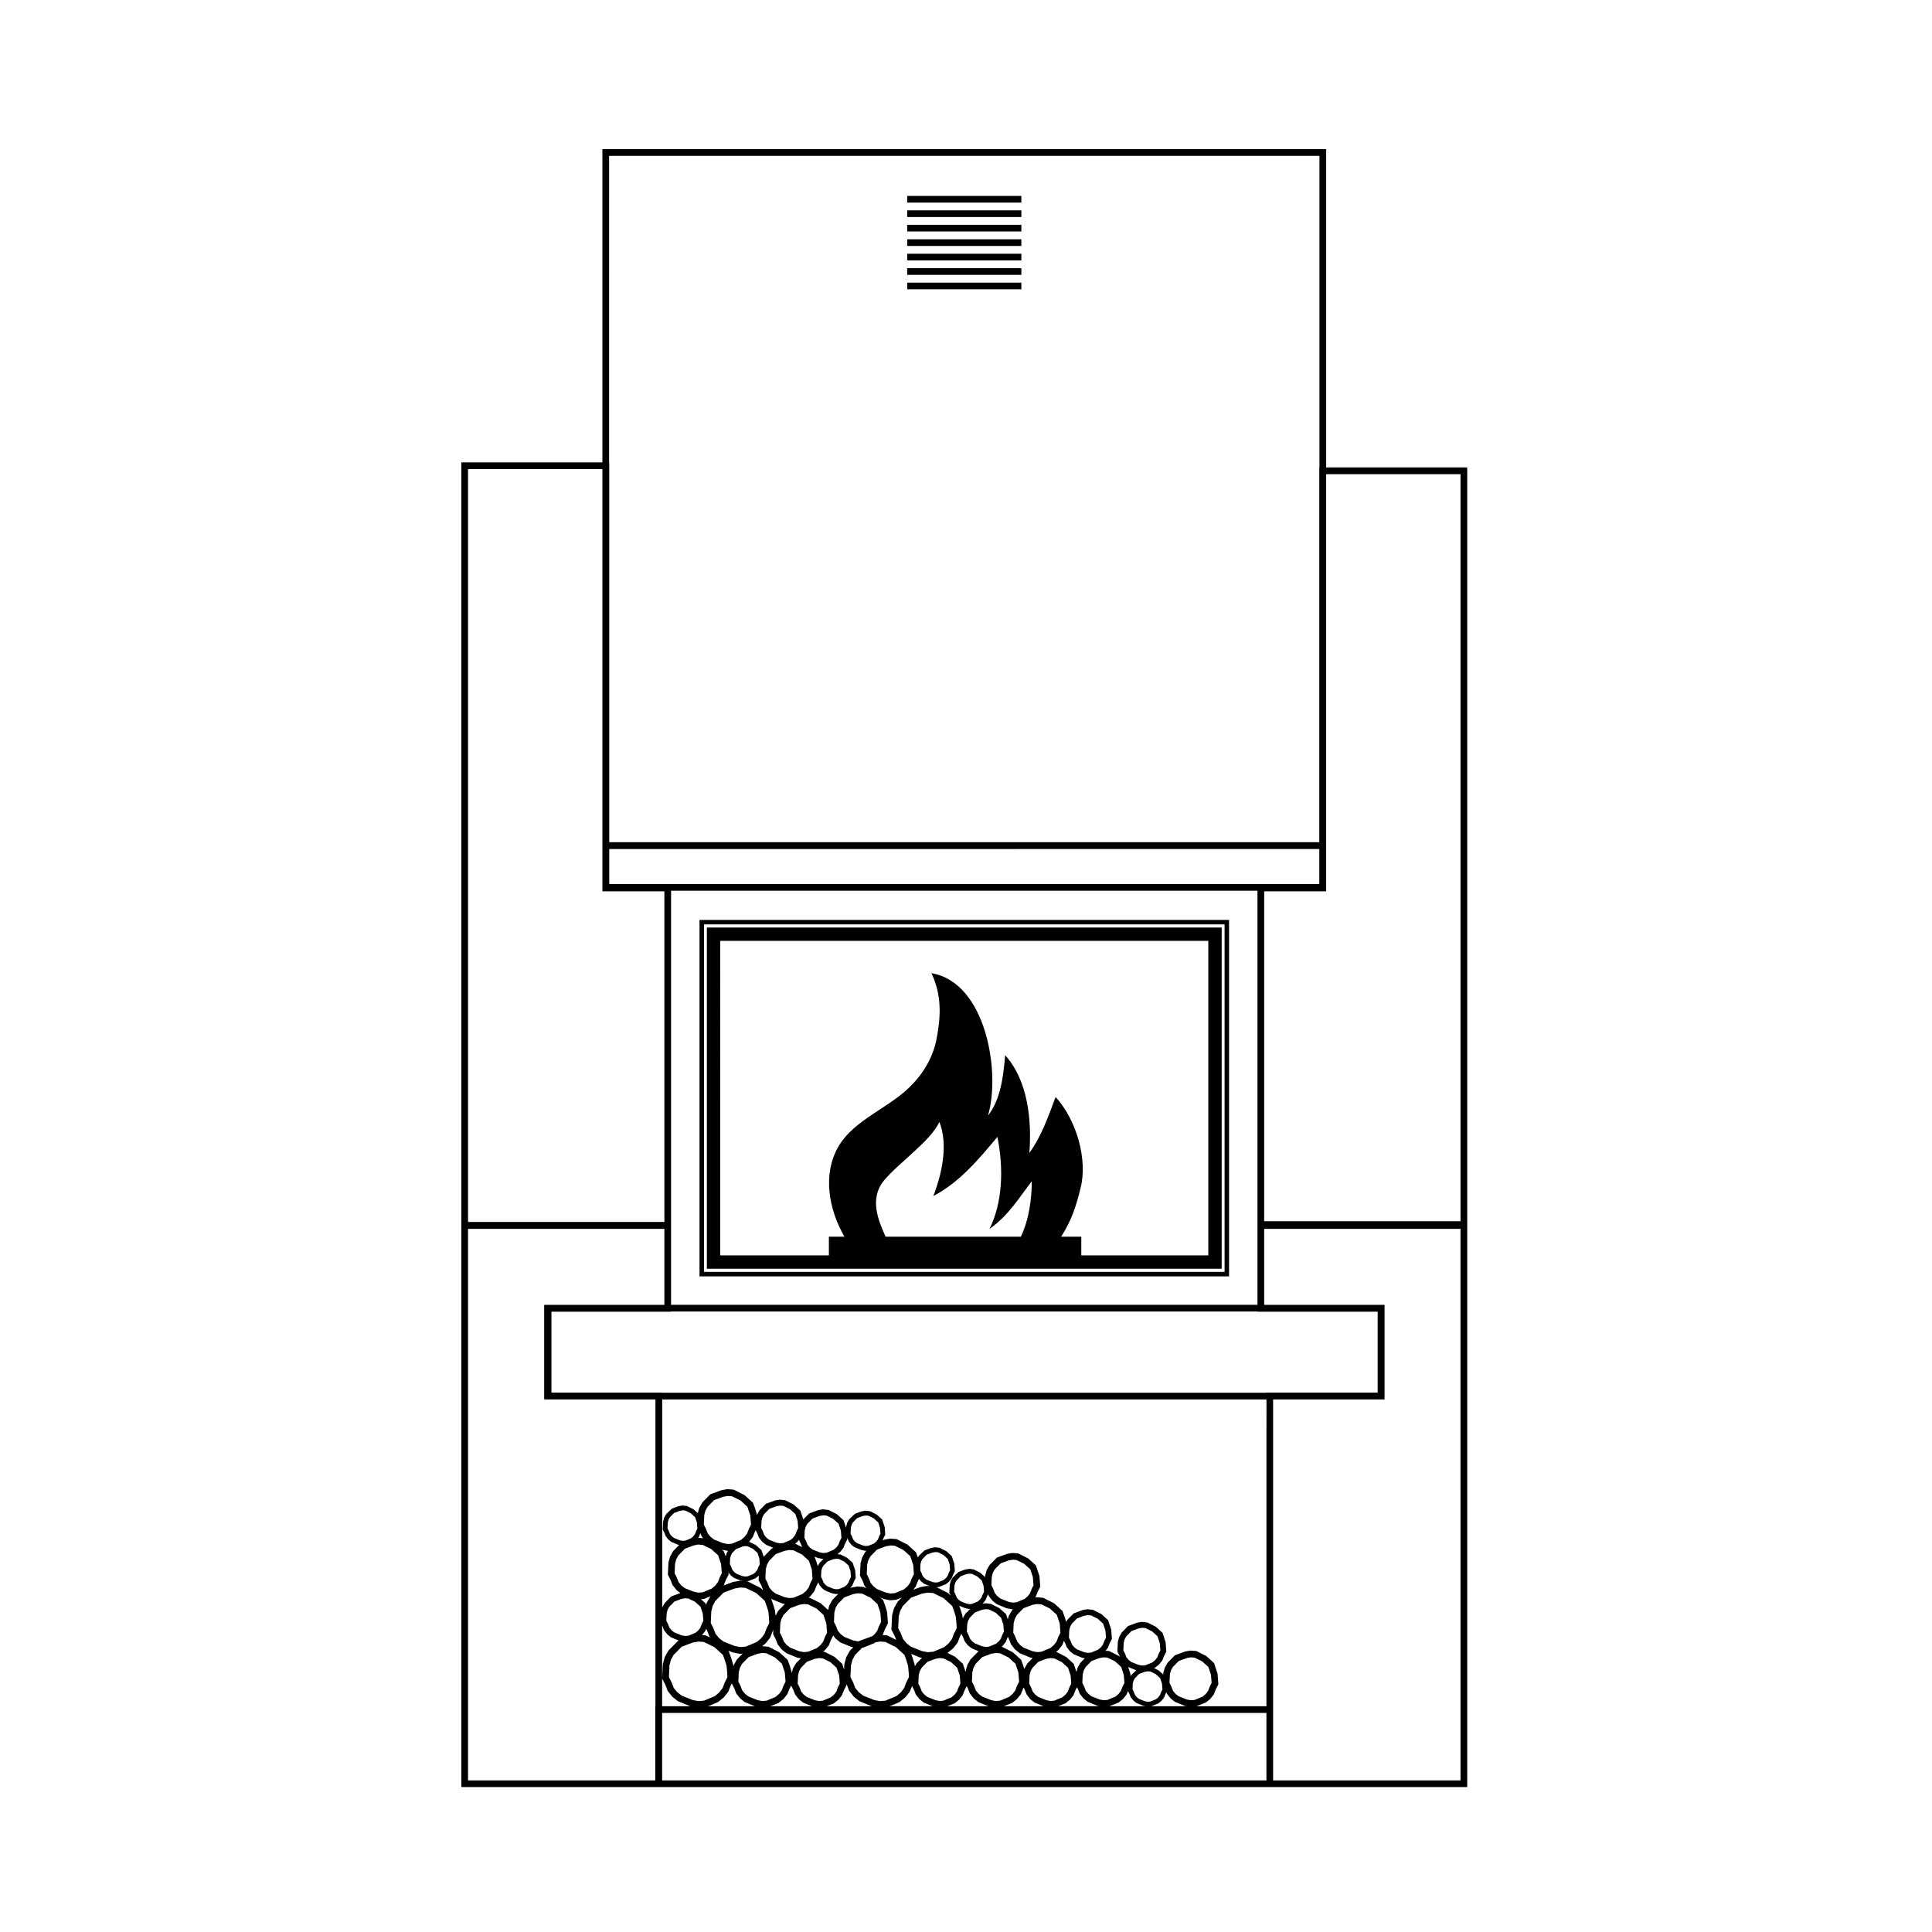
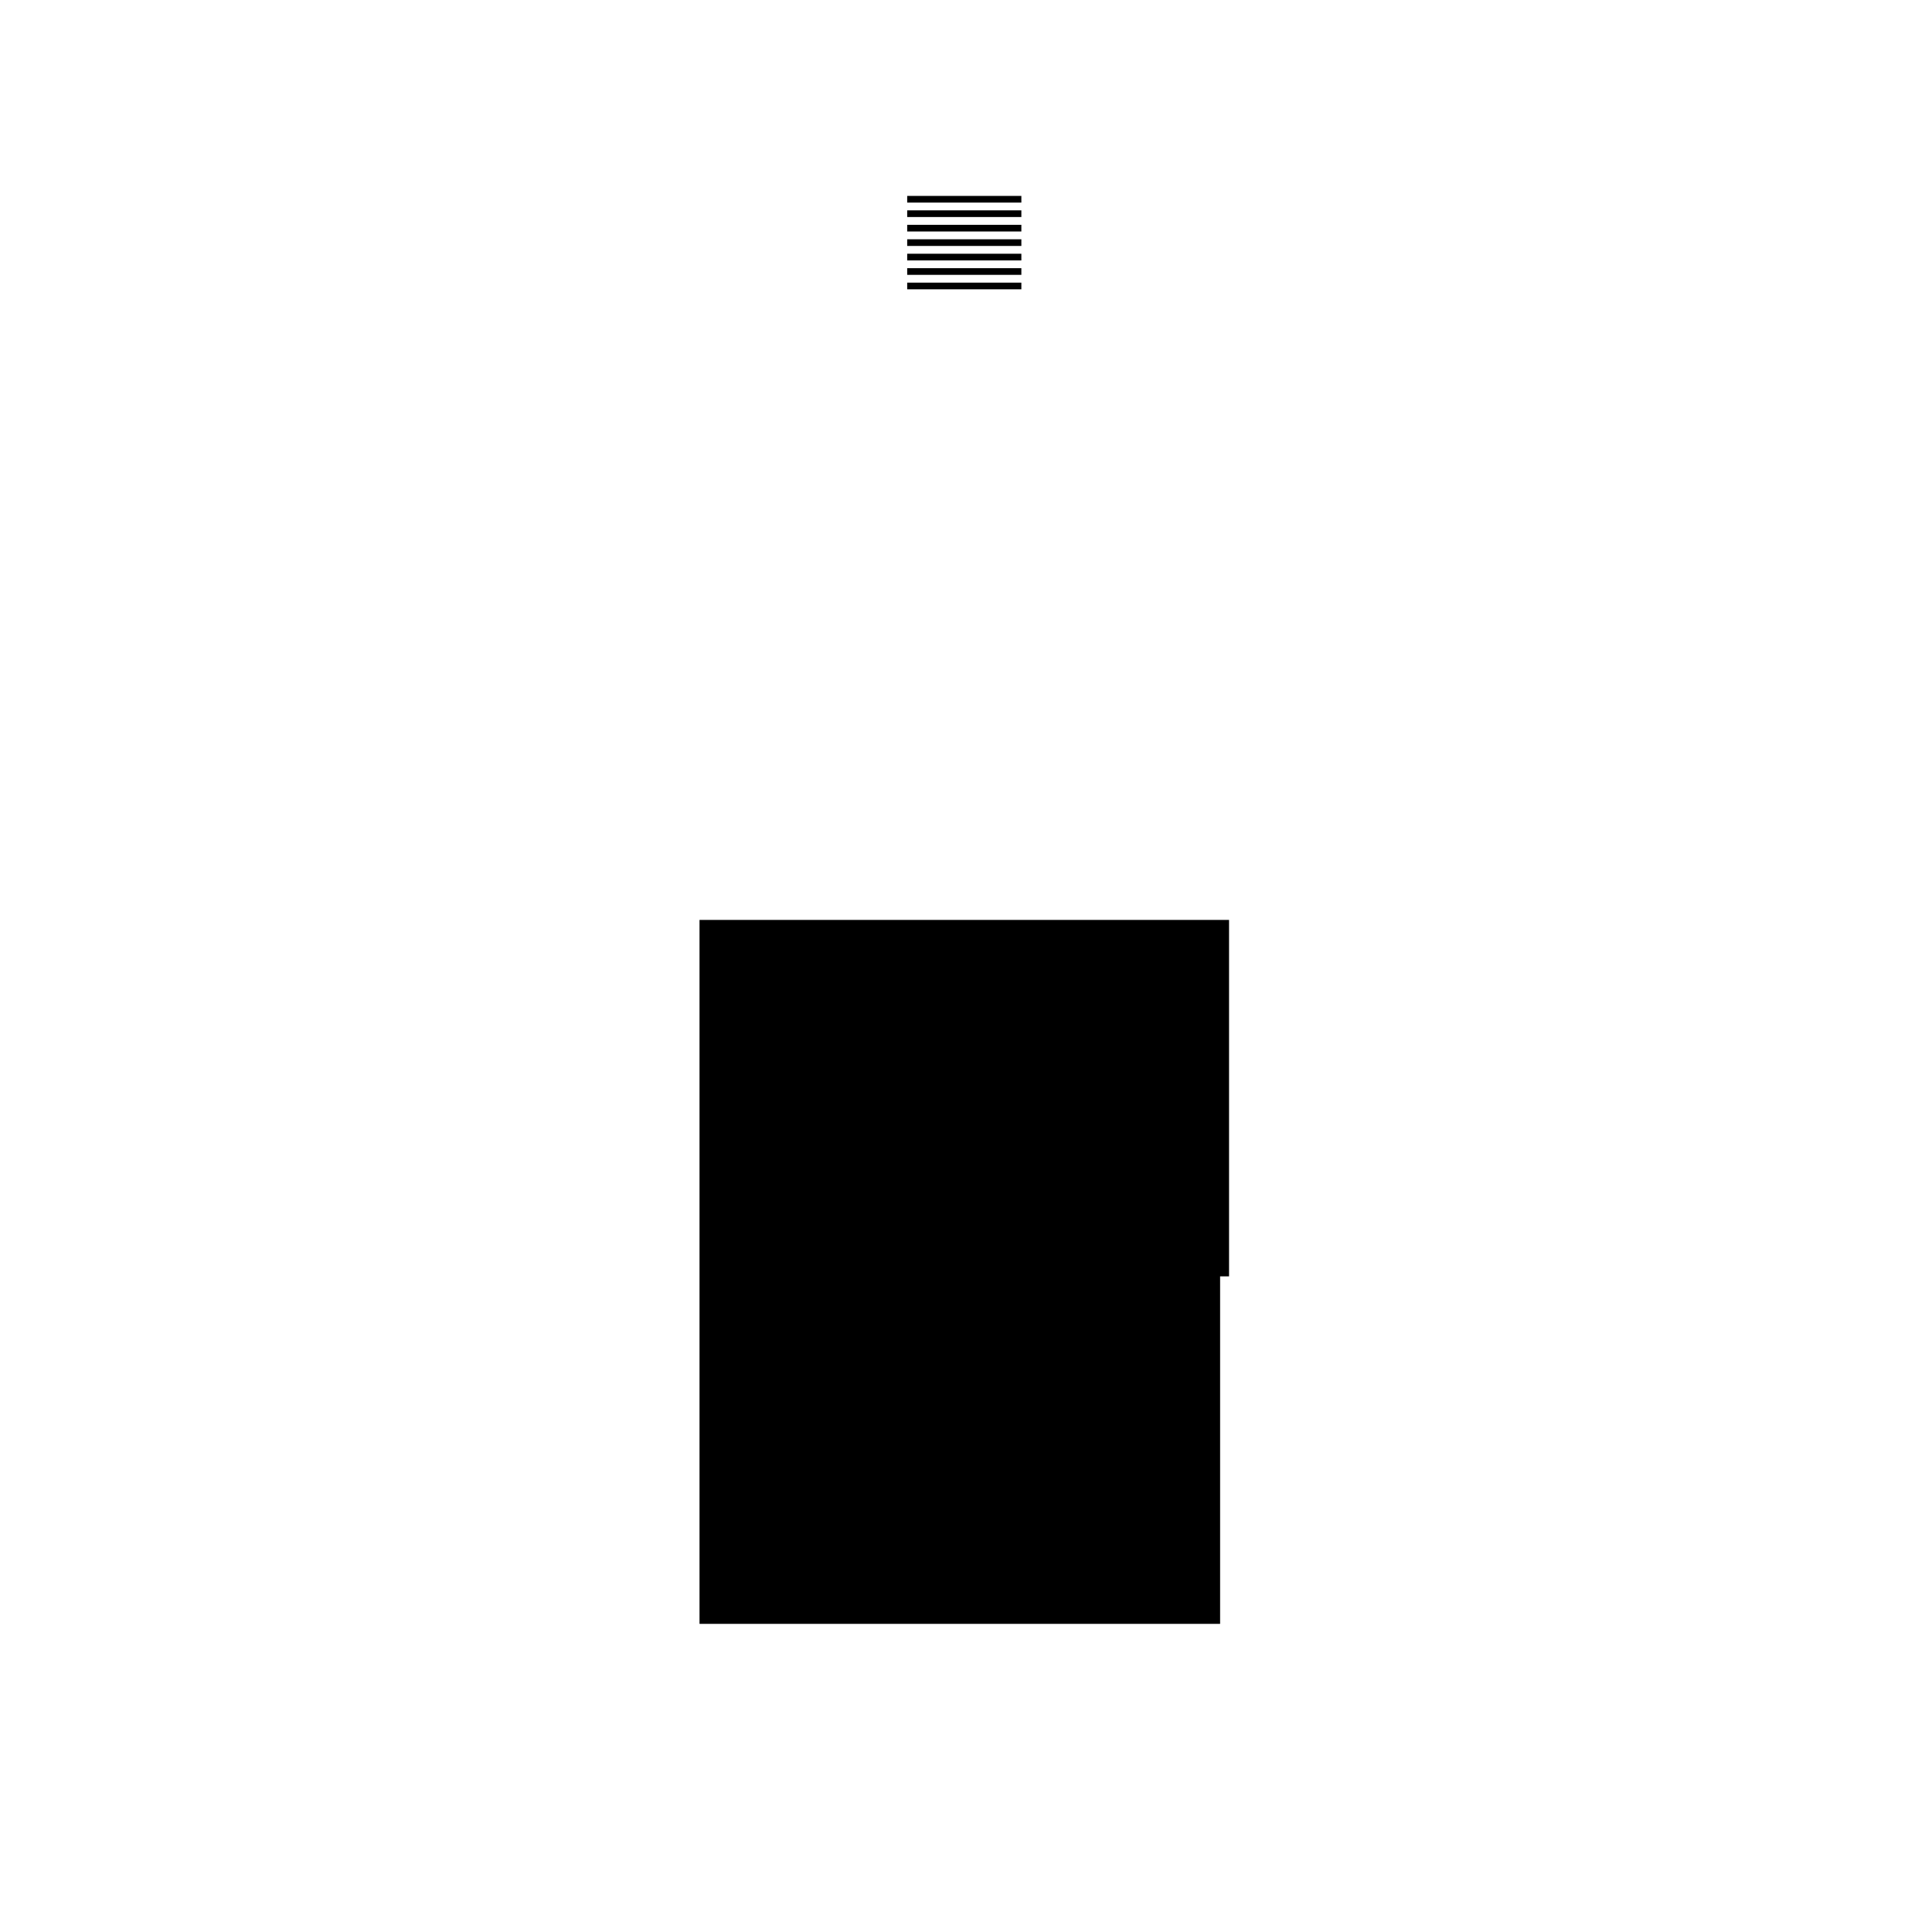
<svg xmlns="http://www.w3.org/2000/svg" fill="#000000" width="800px" height="800px" version="1.1" viewBox="144 144 512 512">
  <g>
    <path d="m414.67 220.67h-30.254v-1.766h30.254zm0-3.832h-30.254v-1.766h30.254zm0-3.828h-30.254v-1.766h30.254zm0-3.832h-30.254v-1.766h30.254zm0-3.832h-30.254v-1.766h30.254zm0-3.832h-30.254v-1.766h30.254zm0-3.828h-30.254v-1.766h30.254z" />
-     <path d="m331.33 480.23h136.43v-90.426h-136.43zm83.211-8.496h-35.844c-2.008-4.406-4.359-10.184-0.395-14.934 3.871-4.652 12.293-10.379 14.645-15.473 2.348 5.926 0.734 13.664-1.617 19.637 6.953-3.625 11.996-9.695 16.992-15.672 1.762 8.719 1.273 17.68-2.106 24.387 5.094-3.574 7.738-8.129 11.215-12.633-0.004 4.598-0.688 10.035-2.891 14.688zm-79.676-78.395h129.35v83.352h-33.664v-4.961h-5.336c2.742-4.262 3.969-8.031 5.141-12.875 1.91-7.348-0.93-17.922-6.609-24.141-1.961 5.238-3.769 10.43-6.953 14.836 0.637-8.52-0.293-19.098-6.414-25.906-0.488 5.586-1.176 11.703-4.555 16.016 3.426-11.559-0.539-35.355-14.984-37.758 2.84 5.977 2.449 11.707 1.371 17.336-0.832 4.457-3.133 8.668-6.219 11.898-5.777 6.367-15.57 9.305-19.883 16.844-4.113 7.246-2.547 16.402 1.664 23.75h-4.113v4.961l-28.797 0.004z" />
-     <path d="m329.38 482.25h140.33v-94.461h-140.33zm1.188-93.277h137.96v92.09h-137.96z" />
-     <path d="m495.45 267.88v-84.348h-191.81v83.004h-37.383v351.06h266.57v-349.72zm-190.03-82.57h188.25v82.57h-0.043v99.305h-188.17v-100.65h-0.043zm171.82 284.34 0.004 20.133h-155.4v-109.73h155.4zm-171.78-91.371v-9.277l188.17-0.004v9.277zm-37.426-109.96h35.605v111.74h0.043v0.156h16.383v87.621h-52.031zm49.66 327.85h-0.043v19.66h-49.617v-146.17h52.031v20.133h-31.703v0.043h-0.152v24.992h0.152v0.043h29.336zm11.082-47.621 0.043 0.531-0.367 0.73-0.281 0.762-0.457 0.594-0.578 0.492-1.496 0.621-0.742 0.059-0.691-0.125-1.586-0.629-0.594-0.461-0.469-0.566-0.312-0.812-0.344-0.668 0.07-1.586 0.191-0.742 0.355-0.652 1.113-1.137 1.449-0.551 0.82-0.145 0.715 0.051 1.434 0.703 1.16 1.051 0.492 1.465 0.039 0.516-0.02 0.383zm-3.269 5.875 2.367-0.883 1.211-0.211 1.145 0.082 2.258 1.109 1.828 1.66 0.777 2.316 0.188 2.434-0.574 1.148-0.445 1.195-0.727 0.941-0.918 0.777-2.352 0.98-1.168 0.098-1.191-0.227-2.398-0.953-0.941-0.73-0.75-0.902-0.488-1.266-0.543-1.062 0.109-2.496 0.305-1.176 0.562-1.039zm3.504-2.879 0.223-0.277 0.379-0.953 0.008-0.016 0.324 0.852 0.383 0.488zm39.531-0.02 0.055 0.105 0.324 0.848 0.684 0.879 0.816 0.652 1.938 0.785 0.98 0.188 0.293-0.023-0.324 0.328-0.824 1.449-0.43 1.57-0.16 3.242 0.719 1.395 0.504 1.316 0.531 0.676-0.727-0.367-1.703-0.125-1.504 0.262-0.391 0.145 0.594-0.75 0.379-0.953 0.488-0.969-0.148-1.996-0.664-2.008-1.449-1.312-1.777-0.902-0.824-0.09 0.77-0.617 0.805-1.016 0.469-1.176 0.609-1.199zm91.023 43.059-1.062-0.203-2.152-0.855-0.836-0.648-0.664-0.801-0.441-1.141-0.48-0.945 0.098-2.231 0.27-1.047 0.5-0.922 1.574-1.598 2.117-0.789 1.078-0.188 1.008 0.074 2.019 0.992 1.633 1.48 0.691 2.062 0.168 2.172-0.516 1.027-0.398 1.07-0.645 0.836-0.816 0.691-2.106 0.875zm-5.356-0.496 1.152 0.918 2.57 1.059 0.523 0.105h-9.359l1.859-0.742 0.855-0.688 0.652-0.82 0.379-0.949 0.258-0.512 0.148 0.391zm-123.07-18.453 0.281 0.547 0.609 1.594 0.168 0.215-1.195-0.602-0.992-0.074 0.086-0.07 0.805-1.016zm-1.379-7.836 0.781-0.062 1.777-0.715-0.094 0.094-0.969 1.711-0.141 0.516-0.145-0.445zm0.77 11.336 2.789 1.371 2.262 2.055 0.492 1.359 0.469 1.508 0.152 1.539 0.082 1.48-0.711 1.414-0.547 1.473-0.91 1.18-1.148 0.969-2.902 1.211-1.469 0.121-1.484-0.281-2.941-1.168-1.176-0.91-0.938-1.133-0.594-1.543-0.68-1.332 0.137-3.09 0.375-1.461 0.703-1.301 2.176-2.211 2.918-1.09 1.504-0.262zm6.519-18.414 0.566 0.73 0.816 0.652 1.824 0.754 0.625 0.125-0.805-0.059-1.797 0.312-2.496 0.922 0.543-1.371 0.75-1.484zm8.703 3.43 0.5 1.309-0.738-0.668-3.43-1.723-0.34-0.023 0.609-0.047 1.891-0.754 0.852-0.688-0.059 1.203zm-0.781-4.875-0.281 0.762-0.457 0.594-0.578 0.488-1.496 0.621-0.734 0.059-0.754-0.145-1.531-0.609-0.594-0.461-0.469-0.566-0.312-0.812-0.344-0.668 0.07-1.586 0.191-0.742 0.355-0.656 0.992-1.008 1.789-0.715 0.609-0.105 0.715 0.051 1.434 0.703 1.16 1.051 0.492 1.469 0.121 1.539zm-8.438-3.59-0.219 0.793-0.48-1.324-0.5-0.453 1.402 0.281 0.211-0.016zm-0.781 10.375 2.918-1.09 1.504-0.262 1.441 0.102 2.789 1.367 2.262 2.055 0.492 1.359 0.469 1.508 0.152 1.539 0.082 1.48-0.711 1.414-0.547 1.473-0.91 1.18-1.148 0.969-2.902 1.211-1.469 0.121-1.484-0.285-2.941-1.168-1.176-0.91-0.938-1.133-0.594-1.543-0.68-1.332 0.137-3.09 0.375-1.461 0.703-1.301zm41.438 28.754-1.484-0.281-2.941-1.168-1.176-0.91-0.938-1.133-0.594-1.543-0.68-1.332 0.137-3.09 0.375-1.461 0.703-1.301 1.902-1.938 0.258-0.023 2.91-1.164 0.277-0.223 1.25-0.219 1.441 0.102 2.789 1.371 2.262 2.055 0.492 1.359 0.469 1.508 0.152 1.539 0.082 1.48-0.711 1.414-0.547 1.473-0.91 1.18-1.148 0.969-2.906 1.211zm-16.164-0.031-1.059-0.203-2.152-0.859-0.836-0.645-0.664-0.801-0.441-1.141-0.48-0.945 0.098-2.231 0.27-1.047 0.5-0.922 1.574-1.598 2.117-0.789 1.078-0.188 1.008 0.074 2.019 0.992 1.633 1.48 0.691 2.066 0.168 2.168-0.516 1.027-0.398 1.07-0.645 0.836-0.816 0.691-2.106 0.875zm4.133-11.695-2.656-1.348-0.398-0.027 0.547-0.441 1-1.262 0.582-1.465 0.57-1.129 0.668 0.855 1.258 1 2.812 1.156 0.574 0.117-0.875 0.887-0.969 1.715-0.508 1.855-0.07 1.441-0.5-1.512zm15.938-5.555 0.402 1.059-2.398-1.207-1.246-0.09 0.113-0.141 0.582-1.465 0.75-1.484-0.098-1.695-0.137-1.375-0.461-1.535-0.559-1.543-0.762-0.691 0.949 0.391 1.672 0.336 1.543-0.125 1.551-0.621-1.105 1.125-0.969 1.711-0.508 1.859-0.188 3.836zm-3.789-6.133 0.191 2.434-0.574 1.148-0.445 1.195-0.727 0.941-0.566 0.48-3.414 1.258-0.078 0.082-0.379 0.031-1.191-0.227-2.398-0.953-0.941-0.727-0.746-0.902-0.488-1.266-0.543-1.062 0.109-2.496 0.305-1.176 0.562-1.039 1.758-1.789 2.367-0.883 1.211-0.211 1.141 0.082 2.258 1.109 1.828 1.66zm-8.453-7.992-0.457 0.594-0.578 0.488-1.496 0.621-0.734 0.059-0.754-0.145-1.531-0.609-0.594-0.461-0.469-0.566-0.312-0.812-0.344-0.668 0.07-1.586 0.191-0.742 0.355-0.656 1.117-1.137 1.449-0.551 0.82-0.145 0.715 0.051 1.434 0.703 1.16 1.051 0.492 1.469 0.121 1.539-0.367 0.73zm-7.613-5.301-0.527 0.922-0.27-0.898-0.559-1.543-0.109-0.098 0.922 0.379 1.355 0.27 0.203-0.016zm-1.438 7.586 0.582-1.465 0.469-0.93 0.246 0.645 0.684 0.879 0.816 0.652 1.824 0.754 1.094 0.219 0.633-0.051-1.535 1.562-0.824 1.453-0.344 1.246-1.949-1.77-2.894-1.461-0.348-0.023 0.551-0.445zm0.582 4.586 1.828 1.66 0.777 2.316 0.188 2.434-0.574 1.148-0.445 1.195-0.727 0.941-0.918 0.777-2.352 0.98-1.168 0.098-1.191-0.23-2.398-0.953-0.941-0.727-0.75-0.906-0.488-1.266-0.543-1.062 0.109-2.496 0.305-1.176 0.562-1.039 1.758-1.789 2.367-0.883 1.211-0.211 1.141 0.082zm-10.086 0.531-0.777 1.367-0.129-1.332-0.547-1.812-0.512-1.41 0.23 0.184 2.812 1.156 0.617 0.125zm-1.52 5.445 0.156-0.309-0.055 1.125 0.719 1.395 0.504 1.316 1.051 1.34 1.258 1 2.812 1.156 1.008 0.203-1.324 1.348-0.762 1.332-0.348 1.262-0.047-0.473-0.461-1.535-0.559-1.543-2.234-2.023-2.894-1.465-1.637-0.117 0.953-0.777 1.18-1.496zm-2.797 18.535-1.191-0.227-2.398-0.953-0.941-0.727-0.75-0.902-0.488-1.266-0.543-1.062 0.109-2.496 0.305-1.176 0.562-1.039 1.758-1.789 2.367-0.883 1.211-0.211 1.141 0.082 2.258 1.109 1.828 1.66 0.777 2.312 0.188 2.434-0.574 1.148-0.445 1.195-0.727 0.945-0.918 0.773-2.352 0.98zm-6.688-11.016-0.824 1.453-0.117 0.422-0.047-0.484-0.547-1.812-0.66-1.82-0.102-0.094 1.117 0.457 1.965 0.391 0.734-0.059zm-6.574 11.977 1.574-0.691 1.535-1.25 1.18-1.496 0.684-1.742 0.227-0.445 0.672 1.309 0.504 1.316 1.051 1.34 1.258 1 2.625 1.078h-12.434zm17.621-0.461 1.309-1.055 1-1.262 0.582-1.461 0.418-0.828 0.605 1.172 0.457 1.191 0.965 1.238 1.152 0.918 2.344 0.965h-11.023zm14.656 0.105 1.203-0.969 0.914-1.152 0.535-1.34 0.691-1.363-0.023-0.293 0.113 0.223 0.609 1.594 1.238 1.57 1.492 1.18 3.25 1.328h-11.969zm15.82 0.355 1.574-0.691 1.535-1.25 1.18-1.496 0.59-1.5 0.535 1.039 0.457 1.191 0.965 1.238 1.152 0.918 2.344 0.965h-11.457zm41.562-0.969-1.059-0.203-2.152-0.859-0.836-0.645-0.664-0.801-0.441-1.141-0.48-0.945 0.098-2.231 0.27-1.047 0.5-0.918 1.57-1.602 2.117-0.789 1.078-0.188 1.008 0.074 2.019 0.992 1.629 1.48 0.691 2.066 0.168 2.168-0.516 1.027-0.398 1.07-0.645 0.836-0.816 0.688-2.106 0.875zm-6.121-9.949-0.762 1.332-0.047 0.164-0.27-0.91-0.559-1.543-2.234-2.023-2.898-1.465-0.051-0.004 0.301-0.242 0.805-1.016 0.469-1.176 0.078-0.156 0.348 0.676 0.504 1.316 1.051 1.34 1.258 1 2.812 1.156 0.598 0.121zm-8.379 9.957-1.191-0.227-2.398-0.953-0.941-0.727-0.746-0.902-0.488-1.266-0.543-1.062 0.109-2.496 0.305-1.176 0.562-1.039 1.758-1.789 2.367-0.883 1.211-0.211 1.141 0.082 2.258 1.109 1.828 1.66 0.773 2.312 0.191 2.434-0.574 1.148-0.441 1.195-0.738 0.938-0.918 0.773-2.352 0.98zm1.707-17.465-0.348 0.941-0.566 0.734-0.719 0.605-1.852 0.77-0.914 0.074-0.934-0.176-1.895-0.754-0.734-0.566-0.582-0.703-0.387-1.004-0.422-0.832 0.086-1.961 0.238-0.922 0.438-0.809 1.383-1.406 1.863-0.695 0.949-0.168 0.887 0.066 1.773 0.871 1.434 1.305 0.609 1.816 0.148 1.906zm-9.781-5.621-0.672 1.172-0.004 0.016-0.07-0.691-0.547-1.812-0.305-0.84 1.602 0.648 0.98 0.188 0.336-0.027zm-1.352 5.902 0.316-0.625 0.461 0.895 0.398 1.047 0.848 1.09 1.012 0.809 1.879 0.773-0.07 0.023-2.113 2.152-0.824 1.449-0.434 1.57-0.02 0.352-0.73-2.215-2.039-1.848-2.039-1.035 1.484-1.207 1.18-1.496zm-2.422 6.871 1.629 1.48 0.691 2.066 0.168 2.168-0.516 1.027-0.398 1.07-0.645 0.836-0.816 0.691-2.106 0.875-1.035 0.086-1.062-0.203-2.152-0.859-0.836-0.645-0.664-0.801-0.441-1.141-0.48-0.945 0.098-2.231 0.27-1.047 0.5-0.918 1.574-1.598 2.117-0.793 1.078-0.188 1.008 0.074zm-9.145 0.355-0.441 0.773-0.043-0.441-0.547-1.812-0.379-1.047 2.312 0.945 0.547 0.109zm10.098 10.562 1.203-0.969 0.914-1.152 0.535-1.34 0.551-1.086 0.301 0.586 0.504 1.316 1.051 1.34 1.258 1 2.625 1.078h-10.883zm15.25-0.105 1.309-1.055 1-1.258 0.578-1.465 0.152-0.305 0.332 0.648 0.453 1.191 0.965 1.238 1.152 0.914 2.344 0.969h-10.484zm14.121 0.105 1.203-0.969 0.914-1.156 0.535-1.34 0.406-0.801 0.27 0.527 0.457 1.191 0.965 1.234 1.152 0.918 2.566 1.059 0.523 0.105h-10.938zm16.965-2.481 0.324 0.848 0.684 0.879 0.816 0.652 1.824 0.75 0.629 0.125h-9.602l2.438-0.973 1.203-0.969 0.914-1.152 0.371-0.93zm-0.348-7.148 2.141 0.883-1.328 1.277-0.168 0.297-0.051-0.66zm8.711 6.699-0.281 0.762-0.457 0.594-0.578 0.488-1.496 0.621-0.734 0.059-0.754-0.145-1.531-0.609-0.594-0.457-0.469-0.57-0.312-0.809-0.344-0.672 0.07-1.582 0.191-0.742 0.355-0.652 1.117-1.137 1.449-0.551 0.82-0.145 0.715 0.051 1.434 0.703 1.16 1.055 0.492 1.465 0.121 1.543zm-4.113-7.152-0.914 0.074-0.934-0.176-1.895-0.754-0.734-0.566-0.582-0.703-0.387-1.004-0.422-0.832 0.086-1.961 0.238-0.922 0.438-0.809 1.383-1.406 1.863-0.695 0.949-0.168 0.887 0.066 1.773 0.871 1.434 1.305 0.609 1.816 0.148 1.906-0.453 0.906-0.348 0.941-0.566 0.734-0.719 0.605zm-5.762 2.512 0.168 2.172-0.516 1.027-0.398 1.07-0.645 0.836-0.816 0.691-2.106 0.875-1.035 0.086-1.059-0.203-2.152-0.855-0.836-0.648-0.664-0.801-0.441-1.141-0.48-0.945 0.098-2.231 0.27-1.047 0.5-0.922 1.574-1.602 2.117-0.789 1.078-0.188 1.008 0.074 2.019 0.992 1.633 1.48zm-5.519-7.981-0.566 0.734-0.719 0.605-1.852 0.77-0.91 0.074-0.934-0.176-1.895-0.754-0.734-0.566-0.586-0.703-0.387-1.004-0.426-0.832 0.086-1.961 0.238-0.918 0.438-0.809 1.383-1.406 1.863-0.695 0.949-0.164 0.887 0.062 1.777 0.871 1.434 1.305 0.609 1.816 0.148 1.906-0.453 0.906zm-8.758 1.75 1.012 0.809 2.258 0.93 0.676 0.137-1.141 1.16-0.762 1.332-0.309 1.121-0.715-2.156-2.039-1.848-2.625-1.328 0.602-0.484 1-1.262 0.469-1.176 0.324 0.625 0.402 1.051zm-3.086-3.758-0.445 1.195-0.727 0.941-0.918 0.777-2.352 0.98-1.168 0.098-1.191-0.23-2.398-0.953-0.941-0.727-0.75-0.906-0.488-1.266-0.543-1.062 0.109-2.496 0.305-1.176 0.562-1.039 1.758-1.789 2.367-0.883 1.211-0.211 1.141 0.082 2.258 1.109 1.828 1.66 0.777 2.316 0.188 2.434zm-7.078-12.684-0.398 1.07-0.645 0.836-0.816 0.691-2.106 0.875-1.035 0.086-1.062-0.203-2.152-0.859-0.836-0.645-0.664-0.801-0.441-1.141-0.48-0.945 0.098-2.231 0.27-1.047 0.5-0.922 1.574-1.598 2.117-0.789 1.078-0.188 1.008 0.074 2.019 0.992 1.633 1.48 0.691 2.066 0.168 2.168zm-10.355 3.062 1.152 0.918 2.57 1.059 1.539 0.309 0.188-0.016-0.316 0.32-0.824 1.449-0.25 0.906-0.453-1.375-1.793-1.625-2.199-1.113-1.52-0.168-0.77 0.133 0.203-0.164 0.652-0.82 0.379-0.953 0.297-0.586 0.184 0.48zm-2.602-1.633-0.281 0.762-0.457 0.594-0.578 0.492-1.496 0.621-0.742 0.059-0.691-0.125-1.586-0.629-0.594-0.461-0.469-0.566-0.312-0.812-0.344-0.668 0.07-1.586 0.191-0.742 0.355-0.652 1.113-1.137 1.449-0.551 0.82-0.145 0.715 0.051 1.434 0.703 1.16 1.051 0.492 1.465 0.121 1.543zm-7.109 5.879 0.152 1.539 0.082 1.48-0.711 1.414-0.547 1.473-0.91 1.18-1.148 0.969-2.906 1.211-1.469 0.121-1.484-0.281-2.941-1.172-1.176-0.91-0.938-1.129-0.594-1.543-0.68-1.332 0.137-3.09 0.375-1.461 0.703-1.301 2.176-2.211 2.922-1.09 1.504-0.262 1.441 0.105 2.789 1.367 2.262 2.055 0.492 1.359zm-6.203-9.211-1.531-0.609-0.594-0.461-0.469-0.566-0.312-0.812-0.27-0.523-0.023-0.441-0.023-0.262 0.047-1.027 0.191-0.742 0.355-0.656 1.117-1.137 1.449-0.551 0.82-0.145 0.715 0.051 1.434 0.703 1.16 1.051 0.492 1.469 0.121 1.539-0.367 0.73-0.281 0.762-0.457 0.594-0.578 0.488-1.496 0.621-0.734 0.059zm-3.051-0.207 0.816 0.652 1.52 0.625-0.629-0.047-1.797 0.316-1.949 0.719 0.652-0.824 0.582-1.465 0.309-0.613zm-2.43-0.734-0.445 1.195-0.727 0.941-0.918 0.777-2.352 0.98-1.172 0.098-1.191-0.227-2.398-0.953-0.941-0.73-0.746-0.902-0.488-1.266-0.543-1.062 0.109-2.496 0.305-1.176 0.562-1.039 1.758-1.789 2.367-0.883 1.211-0.211 1.141 0.082 2.258 1.109 1.828 1.66 0.777 2.316 0.191 2.434zm-8.656-11.129-0.281 0.762-0.457 0.594-0.578 0.492-1.496 0.621-0.742 0.059-0.691-0.125-1.586-0.629-0.594-0.461-0.469-0.566-0.312-0.812-0.344-0.668 0.07-1.586 0.191-0.742 0.355-0.652 1.113-1.137 1.449-0.551 0.82-0.145 0.715 0.051 1.434 0.703 1.16 1.051 0.492 1.465 0.121 1.543zm-10.43 1.262-0.348 0.941-0.566 0.734-0.719 0.605-1.852 0.77-0.91 0.074-0.934-0.176-1.895-0.754-0.734-0.566-0.586-0.703-0.387-1.004-0.426-0.832 0.086-1.961 0.238-0.918 0.438-0.809 1.383-1.406 1.863-0.695 0.949-0.164 0.887 0.062 1.777 0.871 1.434 1.305 0.609 1.816 0.148 1.906zm-8.164 5.176 0.777 2.316 0.188 2.434-0.574 1.148-0.445 1.195-0.727 0.941-0.918 0.777-2.352 0.98-1.172 0.098-1.191-0.227-2.398-0.953-0.941-0.73-0.746-0.902-0.488-1.266-0.543-1.062 0.109-2.496 0.305-1.176 0.562-1.039 1.758-1.789 2.367-0.883 1.211-0.211 1.141 0.082 2.258 1.109zm-3.613-4.516h-0.027l0.508-0.41 0.477-0.602 0.469 0.906 0.391 1.023zm0.324-3.227-0.348 0.941-0.566 0.734-0.719 0.605-1.852 0.77-0.914 0.074-0.934-0.176-1.895-0.754-0.734-0.57-0.582-0.703-0.387-1.004-0.422-0.828 0.086-1.961 0.238-0.918 0.438-0.809 1.383-1.406 1.863-0.695 0.949-0.164 0.887 0.062 1.773 0.871 1.434 1.301 0.609 1.816 0.148 1.91zm-9.105 2.691 1.012 0.809 1.98 0.816-0.402 0.148-2.113 2.152-0.059 0.105-0.59-1.785-1.449-1.312-1.777-0.902-0.055-0.008 0.965-1.219 0.582-1.465 0.191-0.375 0.465 0.895 0.398 1.051zm-3.527-3.367-0.445 1.195-0.727 0.941-0.918 0.773-2.352 0.98-1.168 0.094-1.191-0.227-2.398-0.953-0.941-0.727-0.75-0.902-0.488-1.266-0.543-1.062 0.109-2.496 0.305-1.176 0.562-1.039 1.758-1.789 2.367-0.883 1.211-0.211 1.141 0.082 2.258 1.109 1.828 1.66 0.777 2.312 0.188 2.434zm-17.855 18.527 0.949-0.164 0.887 0.062 1.777 0.871 1.434 1.305 0.609 1.816 0.152 1.906-0.453 0.906-0.348 0.941-0.566 0.734-0.719 0.605-1.852 0.77-0.91 0.074-0.934-0.176-1.895-0.754-0.734-0.566-0.586-0.703-0.387-1.004-0.426-0.832 0.086-1.961 0.238-0.918 0.438-0.809 1.383-1.406zm-3.758 9.391 1.012 0.809 2.051 0.848-0.23 0.086-2.527 2.574-0.969 1.711-0.508 1.859-0.188 3.836 0.855 1.66 0.609 1.594 1.238 1.57 1.492 1.18 3.25 1.328h-7.449v-21.402l0.109 0.215 0.402 1.051zm158.78 38.711h-160.14v-17.883h160.14zm0-19.66h-18.512l2.438-0.973 1.203-0.969 0.914-1.156 0.531-1.34 0.691-1.363-0.211-2.809-0.934-2.828-2.039-1.848-2.656-1.348-1.57-0.113-1.371 0.238-2.731 1.008-1.926 1.957-0.762 1.332-0.398 1.441-0.02 0.363-1.195-1.082-1.238-0.629 0.324-0.129 1.059-0.852 0.805-1.016 0.469-1.176 0.609-1.199-0.188-2.469-0.82-2.488-1.793-1.625-2.199-1.113-1.52-0.168-1.207 0.211-2.402 0.883-1.691 1.723-0.672 1.172-0.352 1.27-0.129 2.617 0.578 1.121 0.098 0.254-0.203-0.184-2.656-1.348-0.949-0.066 0.609-0.77 0.469-1.176 0.609-1.199-0.188-2.473-0.82-2.488-1.793-1.625-2.199-1.113-1.52-0.168-1.207 0.211-2.402 0.883-1.691 1.723-0.312 0.547-0.414-1.375-0.559-1.543-2.234-2.023-2.894-1.461-1.703-0.125-0.41 0.074 0.129-0.168 0.535-1.34 0.691-1.363-0.211-2.809-0.934-2.828-2.039-1.848-2.656-1.348-1.57-0.113-1.371 0.238-2.731 1.004-1.926 1.961-0.762 1.332-0.398 1.441-0.02 0.418-1.27-1.148-1.773-0.902-1.227-0.133-1.086 0.199-1.699 0.633-1.5 1.441-0.539 0.945-0.281 1.023-0.105 2.113 0.363 0.707-0.762-0.691-3-1.508 0.598-0.047 1.891-0.754 0.855-0.688 0.652-0.82 0.379-0.953 0.488-0.969-0.148-1.996-0.664-2.008-1.449-1.312-1.777-0.902-1.227-0.133-1.086 0.199-1.699 0.633-1.5 1.441-0.254 0.445-0.504-1.395-2.234-2.023-2.898-1.465-1.703-0.125-1.504 0.262-0.504 0.184 0.215-0.535 0.492-0.969-0.148-1.996-0.664-2.008-1.445-1.309-1.777-0.902-1.227-0.133-1.086 0.199-1.699 0.633-1.5 1.441-0.539 0.945-0.281 1.023-0.016 0.301-0.66-2-1.793-1.625-2.199-1.113-1.52-0.168-1.207 0.211-2.402 0.883-1.559 1.59-0.773-2.344-1.793-1.625-2.199-1.113-1.52-0.168-1.207 0.211-2.402 0.883-1.691 1.723-0.672 1.172-0.023 0.082-0.016-0.156-0.461-1.535-0.559-1.543-2.234-2.023-2.894-1.465-1.703-0.125-1.504 0.262-2.981 1.098-2.113 2.148-0.824 1.453-0.383 1.395-1.09-0.988-1.777-0.902-1.227-0.133-1.086 0.199-1.699 0.633-1.5 1.441-0.535 0.969-0.281 1.023-0.105 2.113 0.469 0.902 0.324 0.848 0.684 0.879 0.816 0.652 1.938 0.785 0.125 0.023-1.578 1.609-0.824 1.449-0.43 1.57-0.16 3.242 0.719 1.395 0.504 1.316 1.051 1.34 1.039 0.824-0.035 0.008-2.402 0.883-1.691 1.723-0.672 1.172-0.016 0.055v-55.16h160.14zm0-83.117v0.043l-160.14-0.004v-0.043h-29.336v-21.438h31.703v-0.043h155.4v0.043h31.855v21.438zm51.441 102.78h-49.664v-100.96h29.531v-25.078h-31.898l-0.004-20.133h52.031zm0-148.19h-52.031v-87.422h16.383v-0.156h0.043v-110.4h35.605z" />
+     <path d="m329.38 482.25h140.33v-94.461h-140.33zh137.96v92.09h-137.96z" />
  </g>
</svg>